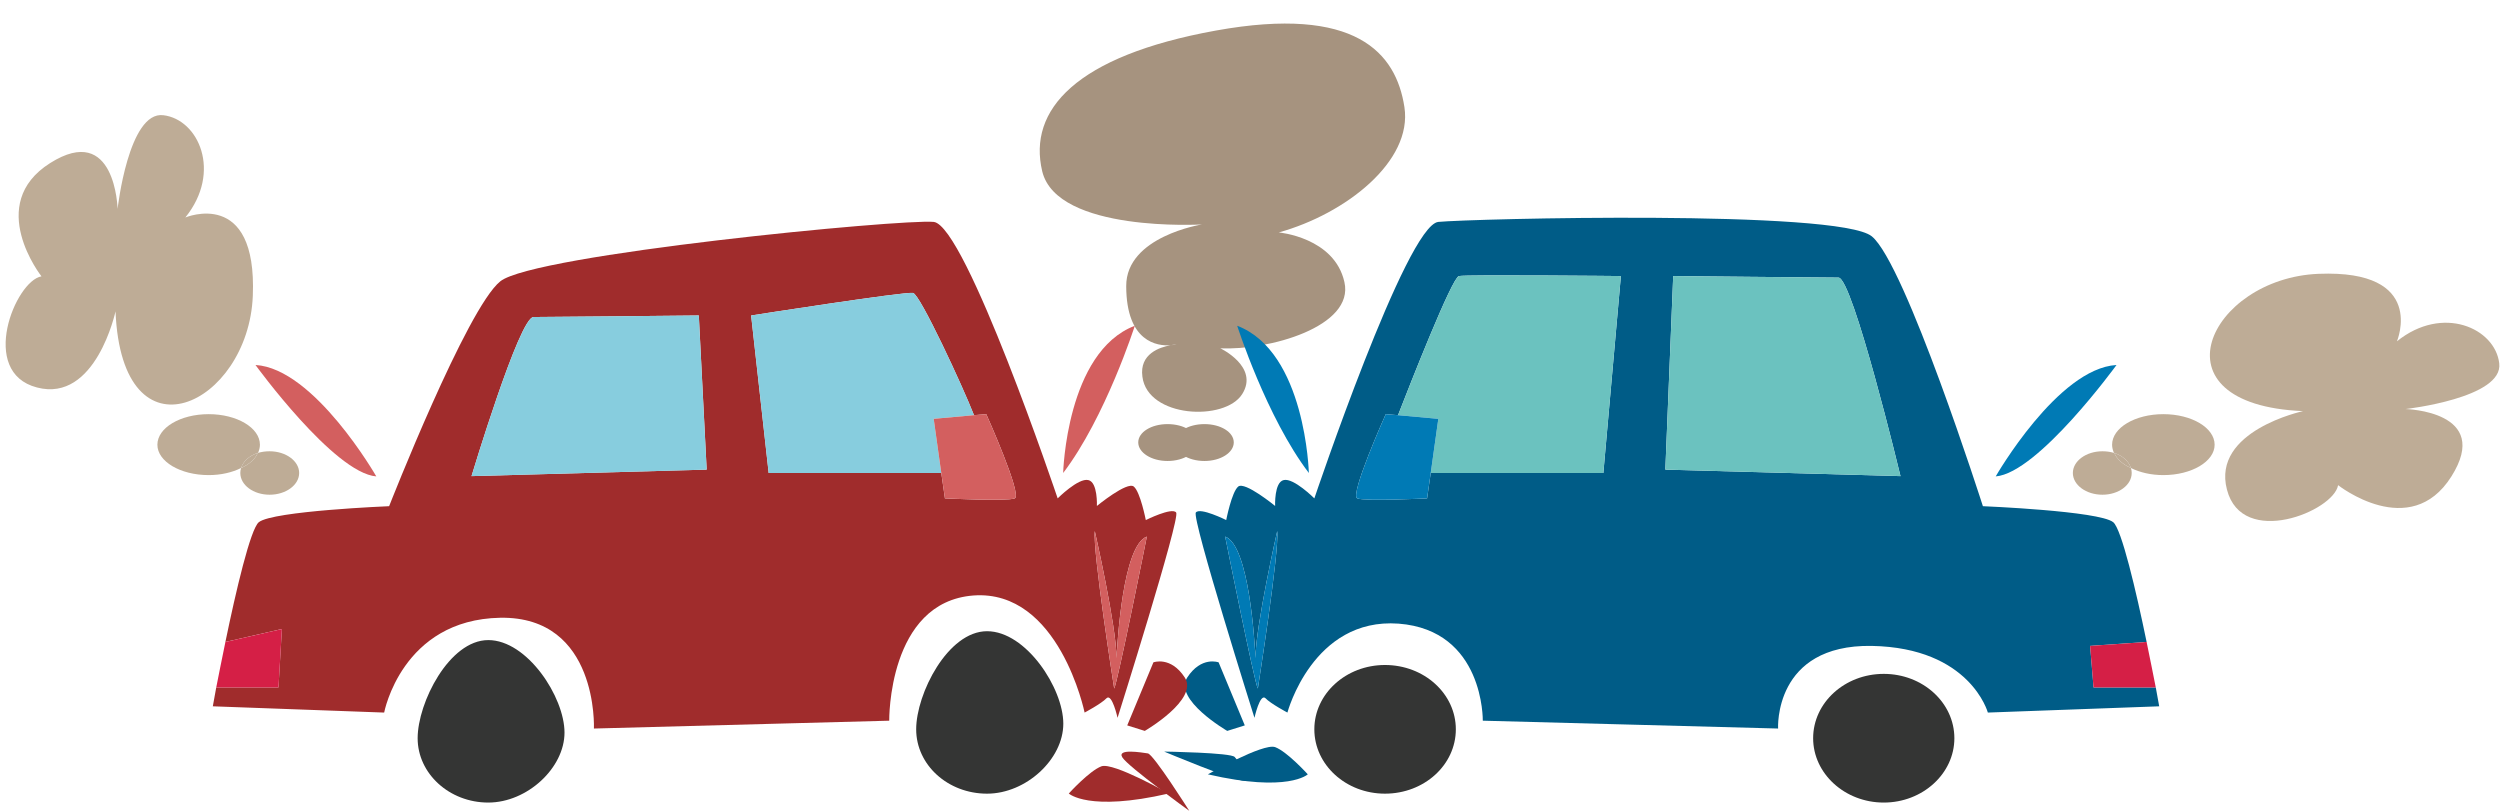
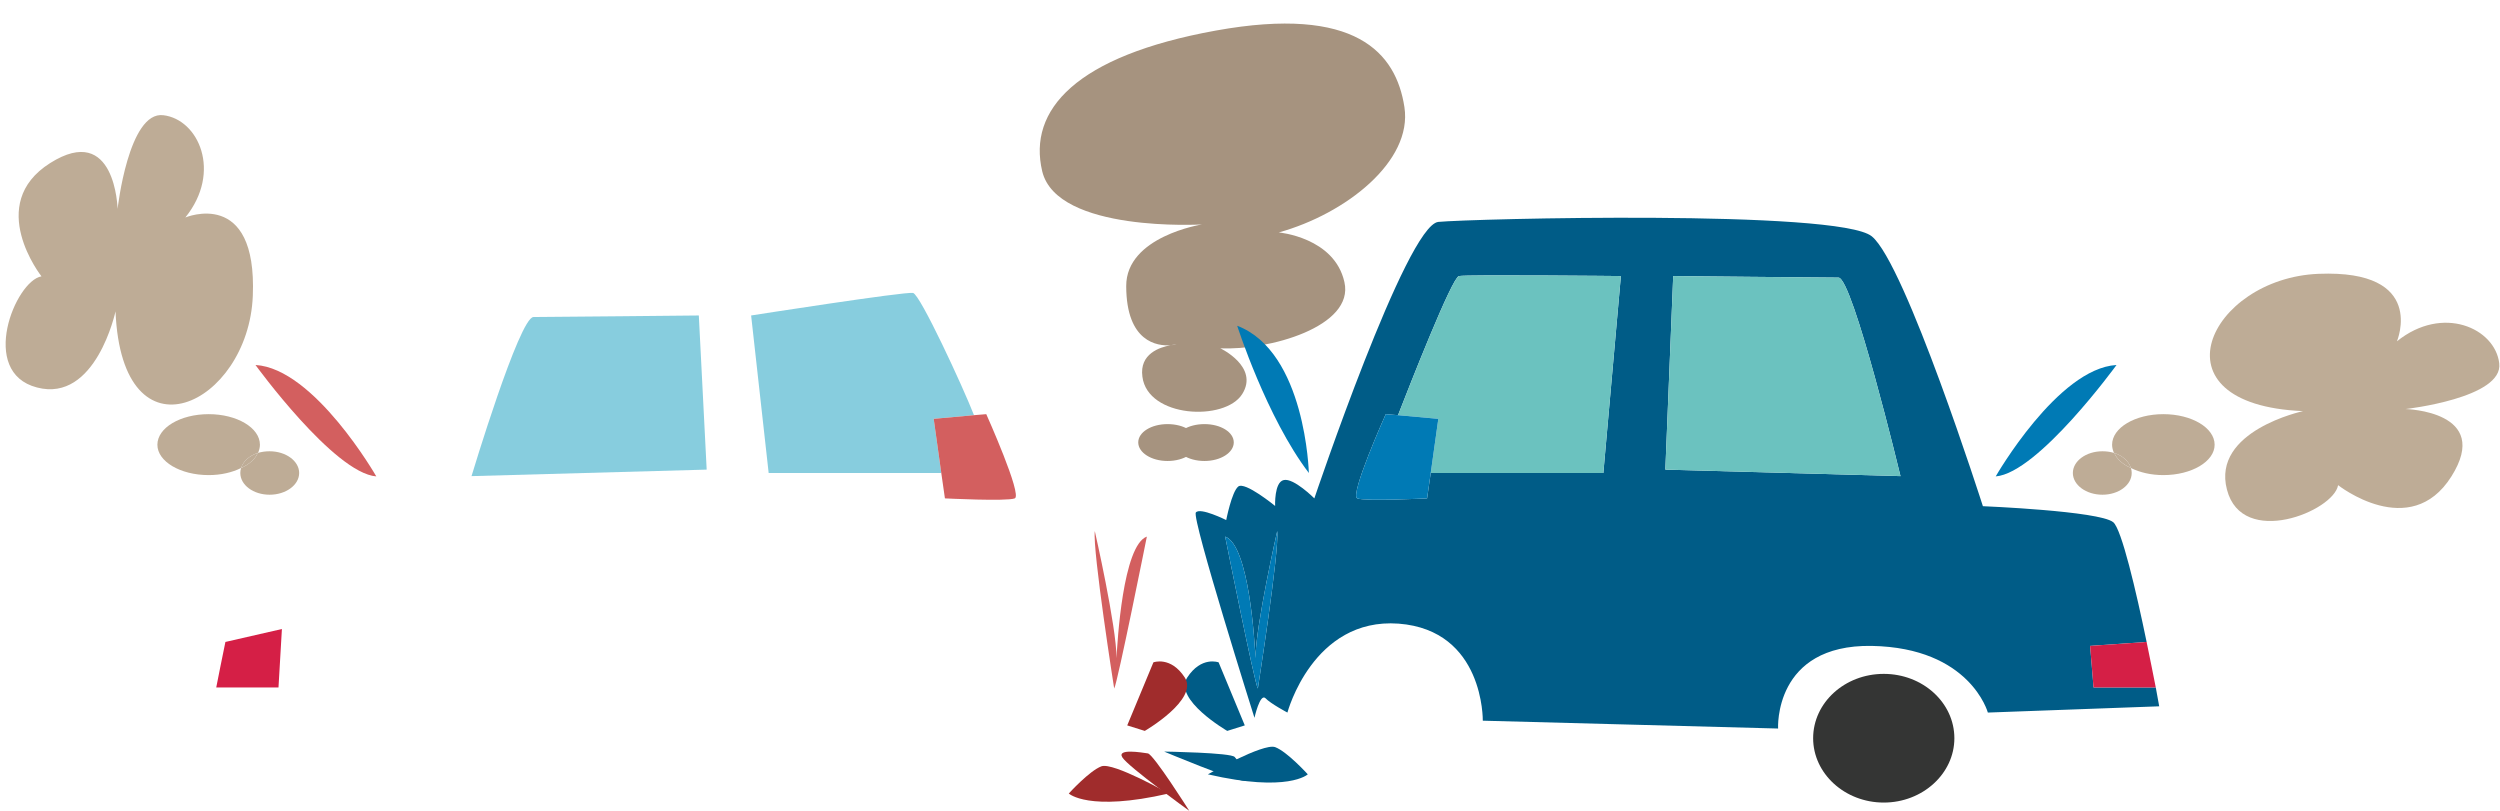
<svg xmlns="http://www.w3.org/2000/svg" xmlns:ns1="http://sodipodi.sourceforge.net/DTD/sodipodi-0.dtd" xmlns:ns2="http://www.inkscape.org/namespaces/inkscape" version="1.1" x="0" y="0" width="888" height="288" viewBox="0 0 888 288" id="svg11694" ns1:docname="carcrash.svg" ns2:version="0.92.2 5c3e80d, 2017-08-06">
  <defs id="defs11698" />
  <ns1:namedview pagecolor="#ffffff" bordercolor="#666666" borderopacity="1" objecttolerance="10" gridtolerance="10" guidetolerance="10" ns2:pageopacity="0" ns2:pageshadow="2" ns2:window-width="1436" ns2:window-height="856" id="namedview11696" showgrid="false" ns2:snap-global="false" fit-margin-top="0" fit-margin-left="0" fit-margin-right="0" fit-margin-bottom="0" ns2:zoom="0.88" ns2:cx="496.81616" ns2:cy="93.770502" ns2:window-x="4" ns2:window-y="0" ns2:window-maximized="1" ns2:current-layer="svg11694" />
  <g id="g11740" transform="matrix(-1,0,0,1,533.065,15.081)" />
  <g id="g11816" transform="translate(307.476,15.081)">
    <path d="m 580.25,113.953 c 1.577,12.357 -33.261,16.26 -33.261,16.26 0,0 30.935,0.741 16.26,23.964 -14.675,23.23 -40.231,3.074 -40.231,3.074 -1.578,9.282 -34.097,22.482 -39.482,1.578 -5.489,-20.904 27.031,-27.875 27.031,-27.875 -54.905,-2.326 -33.26,-47.193 5.488,-48.771 38.646,-1.585 27.866,23.963 27.866,23.963 16.261,-13.104 34.847,-4.643 36.329,7.807" id="path11655" ns2:connector-curvature="0" style="fill:#beac96" />
    <path d="m 460.952,132.029 c 10.037,0 18.207,4.824 18.207,10.865 0,5.946 -8.17,10.78 -18.207,10.78 -4.369,0 -8.367,-0.938 -11.521,-2.515 -0.741,-2.413 -2.973,-4.37 -5.946,-5.378 h -0.095 c -0.377,-0.937 -0.653,-1.861 -0.653,-2.887 0,-6.041 8.184,-10.865 18.215,-10.865" id="path11657" ns2:connector-curvature="0" style="fill:#beac96" />
    <path d="m 139.309,229.484 c 0,0 7.712,-48.96 6.883,-55.931 0,0 -7.719,33.907 -7.719,45.15 -0.277,-5.573 -2.224,-40.04 -10.772,-43.194 0,0 10.408,52.019 11.608,53.975 z m 122.727,-76.558 6.23,-69.951 c 0,0 -54.725,-0.561 -57.516,0 -2.499,0.464 -17.741,39.386 -21.646,49.416 l -4.36,-0.362 c 0,0 -12.916,28.797 -10.125,29.916 2.792,1.114 24.808,0 24.808,0 l 1.293,-9.019 z m 22.016,-1.199 83.529,2.31 c 0,0 -17,-70.512 -22.023,-70.512 -5.102,0 -58.714,-0.55 -58.714,-0.55 z m 175.418,84.074 -60.86,2.221 c 0,0 -6.23,-23.032 -41.248,-23.678 -34.933,-0.561 -33.259,29.349 -33.259,29.349 L 219.21,240.909 c 0,0 0.561,-32.147 -29.916,-34.474 -30.469,-2.223 -39.482,31.587 -39.482,31.587 0,0 -5.946,-3.153 -7.798,-5.1 -1.955,-1.861 -3.905,6.971 -3.905,6.971 0,0 -22.393,-70.977 -20.817,-72.931 1.483,-1.957 10.779,2.687 10.779,2.687 0,0 1.955,-10.03 4.266,-11.899 2.336,-1.946 13.106,6.885 13.106,6.885 0,0 -0.362,-8.462 3.06,-9.195 3.533,-0.844 10.875,6.505 10.875,6.505 0,0 32.707,-97.092 44.039,-98.203 11.236,-1.112 142.141,-4.464 153.945,5.11 11.899,9.565 39.483,95.869 39.483,95.869 0,0 41.256,1.68 46.269,5.671 2.975,2.326 8.17,24.531 11.885,42.548 l -20.068,1.404 1.213,14.761 h 22.11 c 0.75,4.093 1.216,6.696 1.216,6.696" id="path11659" ns2:connector-curvature="0" style="fill:#005c87" />
    <path d="m 458.254,229.105 h -22.11 l -1.213,-14.761 20.068,-1.404 c 1.3,6.23 2.421,11.986 3.255,16.165" id="path11661" ns2:connector-curvature="0" style="fill:#d51f46" />
    <path d="m 449.431,151.159 c 0.189,0.568 0.276,1.118 0.276,1.767 0,4.272 -4.644,7.718 -10.409,7.718 -5.756,0 -10.495,-3.446 -10.495,-7.718 0,-4.267 4.739,-7.714 10.495,-7.714 1.49,0 2.791,0.19 4.092,0.569 h 0.095 c 0.931,2.224 3.068,4.076 5.946,5.378" id="path11663" ns2:connector-curvature="0" style="fill:#beac96" />
    <path d="m 449.431,151.159 c -2.878,-1.302 -5.015,-3.154 -5.946,-5.378 2.973,1.008 5.205,2.965 5.946,5.378" id="path11665" ns2:connector-curvature="0" style="fill:#beac96" />
    <path d="m 444.313,114.563 c 0,0 -27.867,38.363 -42.912,39.577 0,0 22.017,-38.371 42.912,-39.577" id="path11667" ns2:connector-curvature="0" style="fill:#007ab5" />
    <path d="m 361.637,224.279 c 13.837,0 25.081,10.22 25.081,22.86 0,12.537 -11.244,22.851 -25.081,22.851 -13.848,0 -25.085,-10.314 -25.085,-22.851 0,-12.64 11.237,-22.86 25.085,-22.86" id="path11669" ns2:connector-curvature="0" style="fill:#343534" />
    <path d="m 367.581,154.037 -83.529,-2.31 2.792,-68.752 c 0,0 53.612,0.55 58.714,0.55 5.023,0 22.023,70.512 22.023,70.512" id="path11671" ns2:connector-curvature="0" style="fill:#6bc2bf" />
    <path d="m 268.266,82.975 -6.23,69.951 H 200.72 l 2.697,-19.234 -14.313,-1.301 c 3.905,-10.03 19.147,-48.952 21.646,-49.416 2.791,-0.561 57.516,0 57.516,0" id="path11673" ns2:connector-curvature="0" style="fill:#6bc2bf" />
-     <path d="m 184.46,221.125 c 13.941,0 25.178,10.22 25.178,22.844 0,12.64 -11.237,22.86 -25.178,22.86 -13.831,0 -25.082,-10.22 -25.082,-22.86 0,-12.624 11.251,-22.844 25.082,-22.844" id="path11675" ns2:connector-curvature="0" style="fill:#343534" />
    <path d="m 189.104,132.391 14.313,1.301 -2.697,19.234 -1.293,9.019 c 0,0 -22.016,1.114 -24.808,0 -2.791,-1.119 10.125,-29.916 10.125,-29.916 l 4.36,0.362" id="path11677" ns2:connector-curvature="0" style="fill:#007ab5" />
    <path d="m 145.443,250.293 c 4.275,1.585 11.607,9.667 11.607,9.667 0,0 -6.953,6.593 -35.484,0 0,0 19.603,-11.149 23.877,-9.667" id="path11681" ns2:connector-curvature="0" style="fill:#005c87" />
    <path d="m 138.473,218.703 c 0,-11.243 7.719,-45.15 7.719,-45.15 0.829,6.971 -6.883,55.931 -6.883,55.931 -1.2,-1.956 -11.608,-53.975 -11.608,-53.975 8.548,3.154 10.495,37.621 10.772,43.194" id="path11683" ns2:connector-curvature="0" style="fill:#007ab5" />
    <path d="m 125.375,220.187 9.298,22.395 -6.231,1.954 c 0,0 -19.232,-11.148 -14.216,-18.956 5.015,-7.711 11.149,-5.393 11.149,-5.393" id="path11685" ns2:connector-curvature="0" style="fill:#005c87" />
    <path d="m 120.353,135.561 c 5.771,0 10.408,2.871 10.408,6.498 0,3.62 -4.637,6.6 -10.408,6.6 -5.843,0 -10.497,-2.98 -10.497,-6.6 0,-3.627 4.654,-6.498 10.497,-6.498" id="path11689" ns2:connector-curvature="0" style="fill:#a6937f" />
    <path d="m 100.218,252.525 c 1.932,0.124 14.733,20.393 14.733,20.393 0,0 -21.754,-15.671 -23.785,-18.997 -1.989,-3.257 7.152,-1.659 9.051,-1.397" id="path11691" style="fill:#a02c2c;fill-opacity:1" ns2:connector-curvature="0" ns2:transform-center-x="1.2974442" ns2:transform-center-y="-0.32436136" />
    <path style="fill:#a6937f" ns2:connector-curvature="0" d="m 119.094,107.508 c -1.102,-0.216 -1.867,-0.23 -1.867,-0.23 0,0 0.713,0.198 1.867,0.23 z m 0.183,0.051 c 3.76,0.66 11.125,2.993 10.007,11.168 -1.852,14.626 -29.311,15.96 -35.459,6.16 -6.083,-9.693 7.788,-16.258 7.788,-16.258 C 84.511,109.477 53.893,100.973 57.533,85.099 61.076,69.217 80.839,67.48 80.839,67.48 57.036,60.869 33.276,42.217 36.215,22.973 39.179,3.639 53.494,-13.213 103.17,-4.229 c 49.753,8.997 66.882,28.216 61.694,50.01 -5.286,21.864 -56.723,18.864 -56.723,18.864 0,0 26.979,4.221 26.892,21.928 -0.05,19.948 -11.127,21.315 -15.756,20.986" id="path11734" transform="matrix(-1,0,0,1,227.589,0)" />
    <path style="fill:#beac96" ns2:connector-curvature="0" d="m 477.037,25.845 c 12.357,-1.577 16.26,33.261 16.26,33.261 0,0 0.741,-30.935 23.964,-16.26 23.23,14.675 3.074,40.231 3.074,40.231 9.282,1.578 22.482,34.097 1.578,39.482 -20.904,5.489 -27.875,-27.031 -27.875,-27.031 -2.326,54.905 -47.193,33.26 -48.771,-5.488 -1.585,-38.646 23.963,-27.866 23.963,-27.866 -13.104,-16.261 -4.643,-34.847 7.807,-36.329" id="path11702" transform="matrix(-1,0,0,1,227.589,0)" />
    <path style="fill:#beac96" ns2:connector-curvature="0" d="m 460.952,132.029 c 10.037,0 18.207,4.824 18.207,10.865 0,5.946 -8.17,10.78 -18.207,10.78 -4.369,0 -8.367,-0.938 -11.521,-2.515 -0.741,-2.413 -2.973,-4.37 -5.946,-5.378 h -0.095 c -0.377,-0.937 -0.653,-1.861 -0.653,-2.887 0,-6.041 8.184,-10.865 18.215,-10.865" id="path11704" transform="matrix(-1,0,0,1,227.589,0)" />
-     <path ns1:nodetypes="ccccccccccccccccscccccccccccccccccccccccccc" style="fill:#a02c2c" ns2:connector-curvature="0" d="m 139.309,229.484 c 0,0 7.712,-48.96 6.883,-55.931 0,0 -7.719,33.907 -7.719,45.15 -0.277,-5.573 -2.224,-40.04 -10.772,-43.194 0,0 10.408,52.019 11.608,53.975 z m 122.727,-76.558 6.23,-55.951 c 0,0 -54.725,-8.561 -57.516,-8 -2.499,0.464 -17.741,33.386 -21.646,43.416 l -4.36,-0.362 c 0,0 -12.916,28.797 -10.125,29.916 2.792,1.114 24.808,0 24.808,0 l 1.293,-9.019 z m 22.016,-1.199 83.529,2.31 c 0,0 -17,-56.512 -22.023,-56.512 -5.102,0 -58.714,-0.55 -58.714,-0.55 z m 175.418,84.074 -60.86,2.221 c 0,0 -6.23,-33.032 -41.248,-33.678 -34.933,-0.561 -33.259,39.349 -33.259,39.349 L 219.21,240.909 c 0,0 0.561,-42.147 -29.916,-44.474 -30.469,-2.223 -39.482,41.587 -39.482,41.587 0,0 -5.946,-3.153 -7.798,-5.1 -1.955,-1.861 -3.905,6.971 -3.905,6.971 0,0 -22.393,-70.977 -20.817,-72.931 1.483,-1.957 10.779,2.687 10.779,2.687 0,0 1.955,-10.03 4.266,-11.899 2.336,-1.946 13.106,6.885 13.106,6.885 0,0 -0.362,-8.462 3.06,-9.195 3.533,-0.844 10.875,6.505 10.875,6.505 0,0 32.707,-97.092 44.039,-98.203 11.236,-1.112 142.141,11.536 153.945,21.11 11.899,9.565 39.483,79.869 39.483,79.869 0,0 41.256,1.68 46.269,5.671 2.975,2.326 8.17,24.531 11.885,42.548 l -20.068,-4.596 1.213,20.761 h 22.11 c 0.75,4.093 1.216,6.696 1.216,6.696" id="path11706" transform="matrix(-1,0,0,1,227.589,0)" />
    <path ns1:nodetypes="ccccc" style="fill:#d51f46" ns2:connector-curvature="0" d="m 458.254,229.105 h -22.11 l -1.213,-20.761 20.068,4.596 c 1.3,6.23 2.421,11.986 3.255,16.165" id="path11708" transform="matrix(-1,0,0,1,227.589,0)" />
    <path style="fill:#beac96" ns2:connector-curvature="0" d="m 449.431,151.159 c 0.189,0.568 0.276,1.118 0.276,1.767 0,4.272 -4.644,7.718 -10.409,7.718 -5.756,0 -10.495,-3.446 -10.495,-7.718 0,-4.267 4.739,-7.714 10.495,-7.714 1.49,0 2.791,0.19 4.092,0.569 h 0.095 c 0.931,2.224 3.068,4.076 5.946,5.378" id="path11710" transform="matrix(-1,0,0,1,227.589,0)" />
    <path style="fill:#beac96" ns2:connector-curvature="0" d="m 449.431,151.159 c -2.878,-1.302 -5.015,-3.154 -5.946,-5.378 2.973,1.008 5.205,2.965 5.946,5.378" id="path11712" transform="matrix(-1,0,0,1,227.589,0)" />
    <path style="fill:#d35f5f" ns2:connector-curvature="0" d="m 444.313,114.563 c 0,0 -27.867,38.363 -42.912,39.577 0,0 22.017,-38.371 42.912,-39.577" id="path11714" transform="matrix(-1,0,0,1,227.589,0)" />
-     <path ns1:nodetypes="csssc" style="fill:#343534" ns2:connector-curvature="0" d="m 361.637,212.279 c 13.837,0 25.081,22.22 25.081,34.86 0,12.537 -11.244,22.851 -25.081,22.851 -13.848,0 -27.085,-12.314 -27.085,-24.851 0,-12.64 13.237,-32.86 27.085,-32.86" id="path11716" transform="matrix(-1,0,0,1,227.589,0)" />
    <path ns1:nodetypes="cccsc" style="fill:#87cdde" ns2:connector-curvature="0" d="m 367.581,154.037 -83.529,-2.31 2.792,-54.752 c 0,0 53.612,0.55 58.714,0.55 5.023,0 22.023,56.512 22.023,56.512" id="path11718" transform="matrix(-1,0,0,1,227.589,0)" />
    <path ns1:nodetypes="ccccccc" style="fill:#87cdde" ns2:connector-curvature="0" d="m 268.266,96.975 -6.23,55.951 H 200.72 l 2.697,-19.234 -14.313,-1.301 c 3.905,-10.03 19.147,-42.952 21.646,-43.416 2.791,-0.561 57.516,8 57.516,8" id="path11720" transform="matrix(-1,0,0,1,227.589,0)" />
-     <path ns1:nodetypes="csssc" style="fill:#343534" ns2:connector-curvature="0" d="m 184.46,209.125 c 13.941,0 25.178,22.22 25.178,34.844 0,12.64 -11.237,22.86 -25.178,22.86 -13.831,0 -27.082,-12.22 -27.082,-24.86 0,-12.624 13.251,-32.844 27.082,-32.844" id="path11722" transform="matrix(-1,0,0,1,227.589,0)" />
    <path style="fill:#d35f5f" ns2:connector-curvature="0" d="m 189.104,132.391 14.313,1.301 -2.697,19.234 -1.293,9.019 c 0,0 -22.016,1.114 -24.808,0 -2.791,-1.119 10.125,-29.916 10.125,-29.916 l 4.36,0.362" id="path11724" transform="matrix(-1,0,0,1,227.589,0)" />
-     <path style="fill:#d35f5f" ns2:connector-curvature="0" d="m 131.976,100.629 c 24.334,9.281 25.453,52.297 25.453,52.297 -15.053,-19.785 -25.453,-52.297 -25.453,-52.297" id="path11726" transform="matrix(-1,0,0,1,227.589,0)" />
    <path style="fill:#a02c2c;fill-opacity:1" ns2:connector-curvature="0" d="m 143.821,257.105 c 4.275,1.585 11.607,9.667 11.607,9.667 0,0 -6.953,6.593 -35.484,0 0,0 19.603,-11.149 23.877,-9.667" id="path11728" transform="matrix(-1,0,0,1,227.589,0)" />
    <path style="fill:#d35f5f" ns2:connector-curvature="0" d="m 138.473,218.703 c 0,-11.243 7.719,-45.15 7.719,-45.15 0.829,6.971 -6.883,55.931 -6.883,55.931 -1.2,-1.956 -11.608,-53.975 -11.608,-53.975 8.548,3.154 10.495,37.621 10.772,43.194" id="path11730" transform="matrix(-1,0,0,1,227.589,0)" />
    <path style="fill:#a02c2c;fill-opacity:1" ns2:connector-curvature="0" d="m 125.375,220.187 9.298,22.395 -6.231,1.954 c 0,0 -19.232,-11.148 -14.216,-18.956 5.015,-7.711 11.149,-5.393 11.149,-5.393" id="path11732" transform="matrix(-1,0,0,1,227.589,0)" />
    <path style="fill:#a6937f" ns2:connector-curvature="0" d="m 120.353,135.561 c 5.771,0 10.408,2.871 10.408,6.498 0,3.62 -4.637,6.6 -10.408,6.6 -5.843,0 -10.497,-2.98 -10.497,-6.6 0,-3.627 4.654,-6.498 10.497,-6.498" id="path11736" transform="matrix(-1,0,0,1,227.589,0)" />
    <path style="fill:#005c87" ns2:connector-curvature="0" d="m 96.483,253.825 c 1.113,-1.584 25.083,-1.947 25.083,-1.947 0,0 -24.712,10.4 -28.608,10.4 -3.816,0 2.311,-6.969 3.525,-8.453" id="path11738" transform="matrix(-1,0,0,1,227.589,0)" />
    <path d="m 131.976,100.629 c 24.334,9.281 25.453,52.297 25.453,52.297 -15.053,-19.785 -25.453,-52.297 -25.453,-52.297" id="path11679" ns2:connector-curvature="0" style="fill:#007ab5" />
  </g>
</svg>